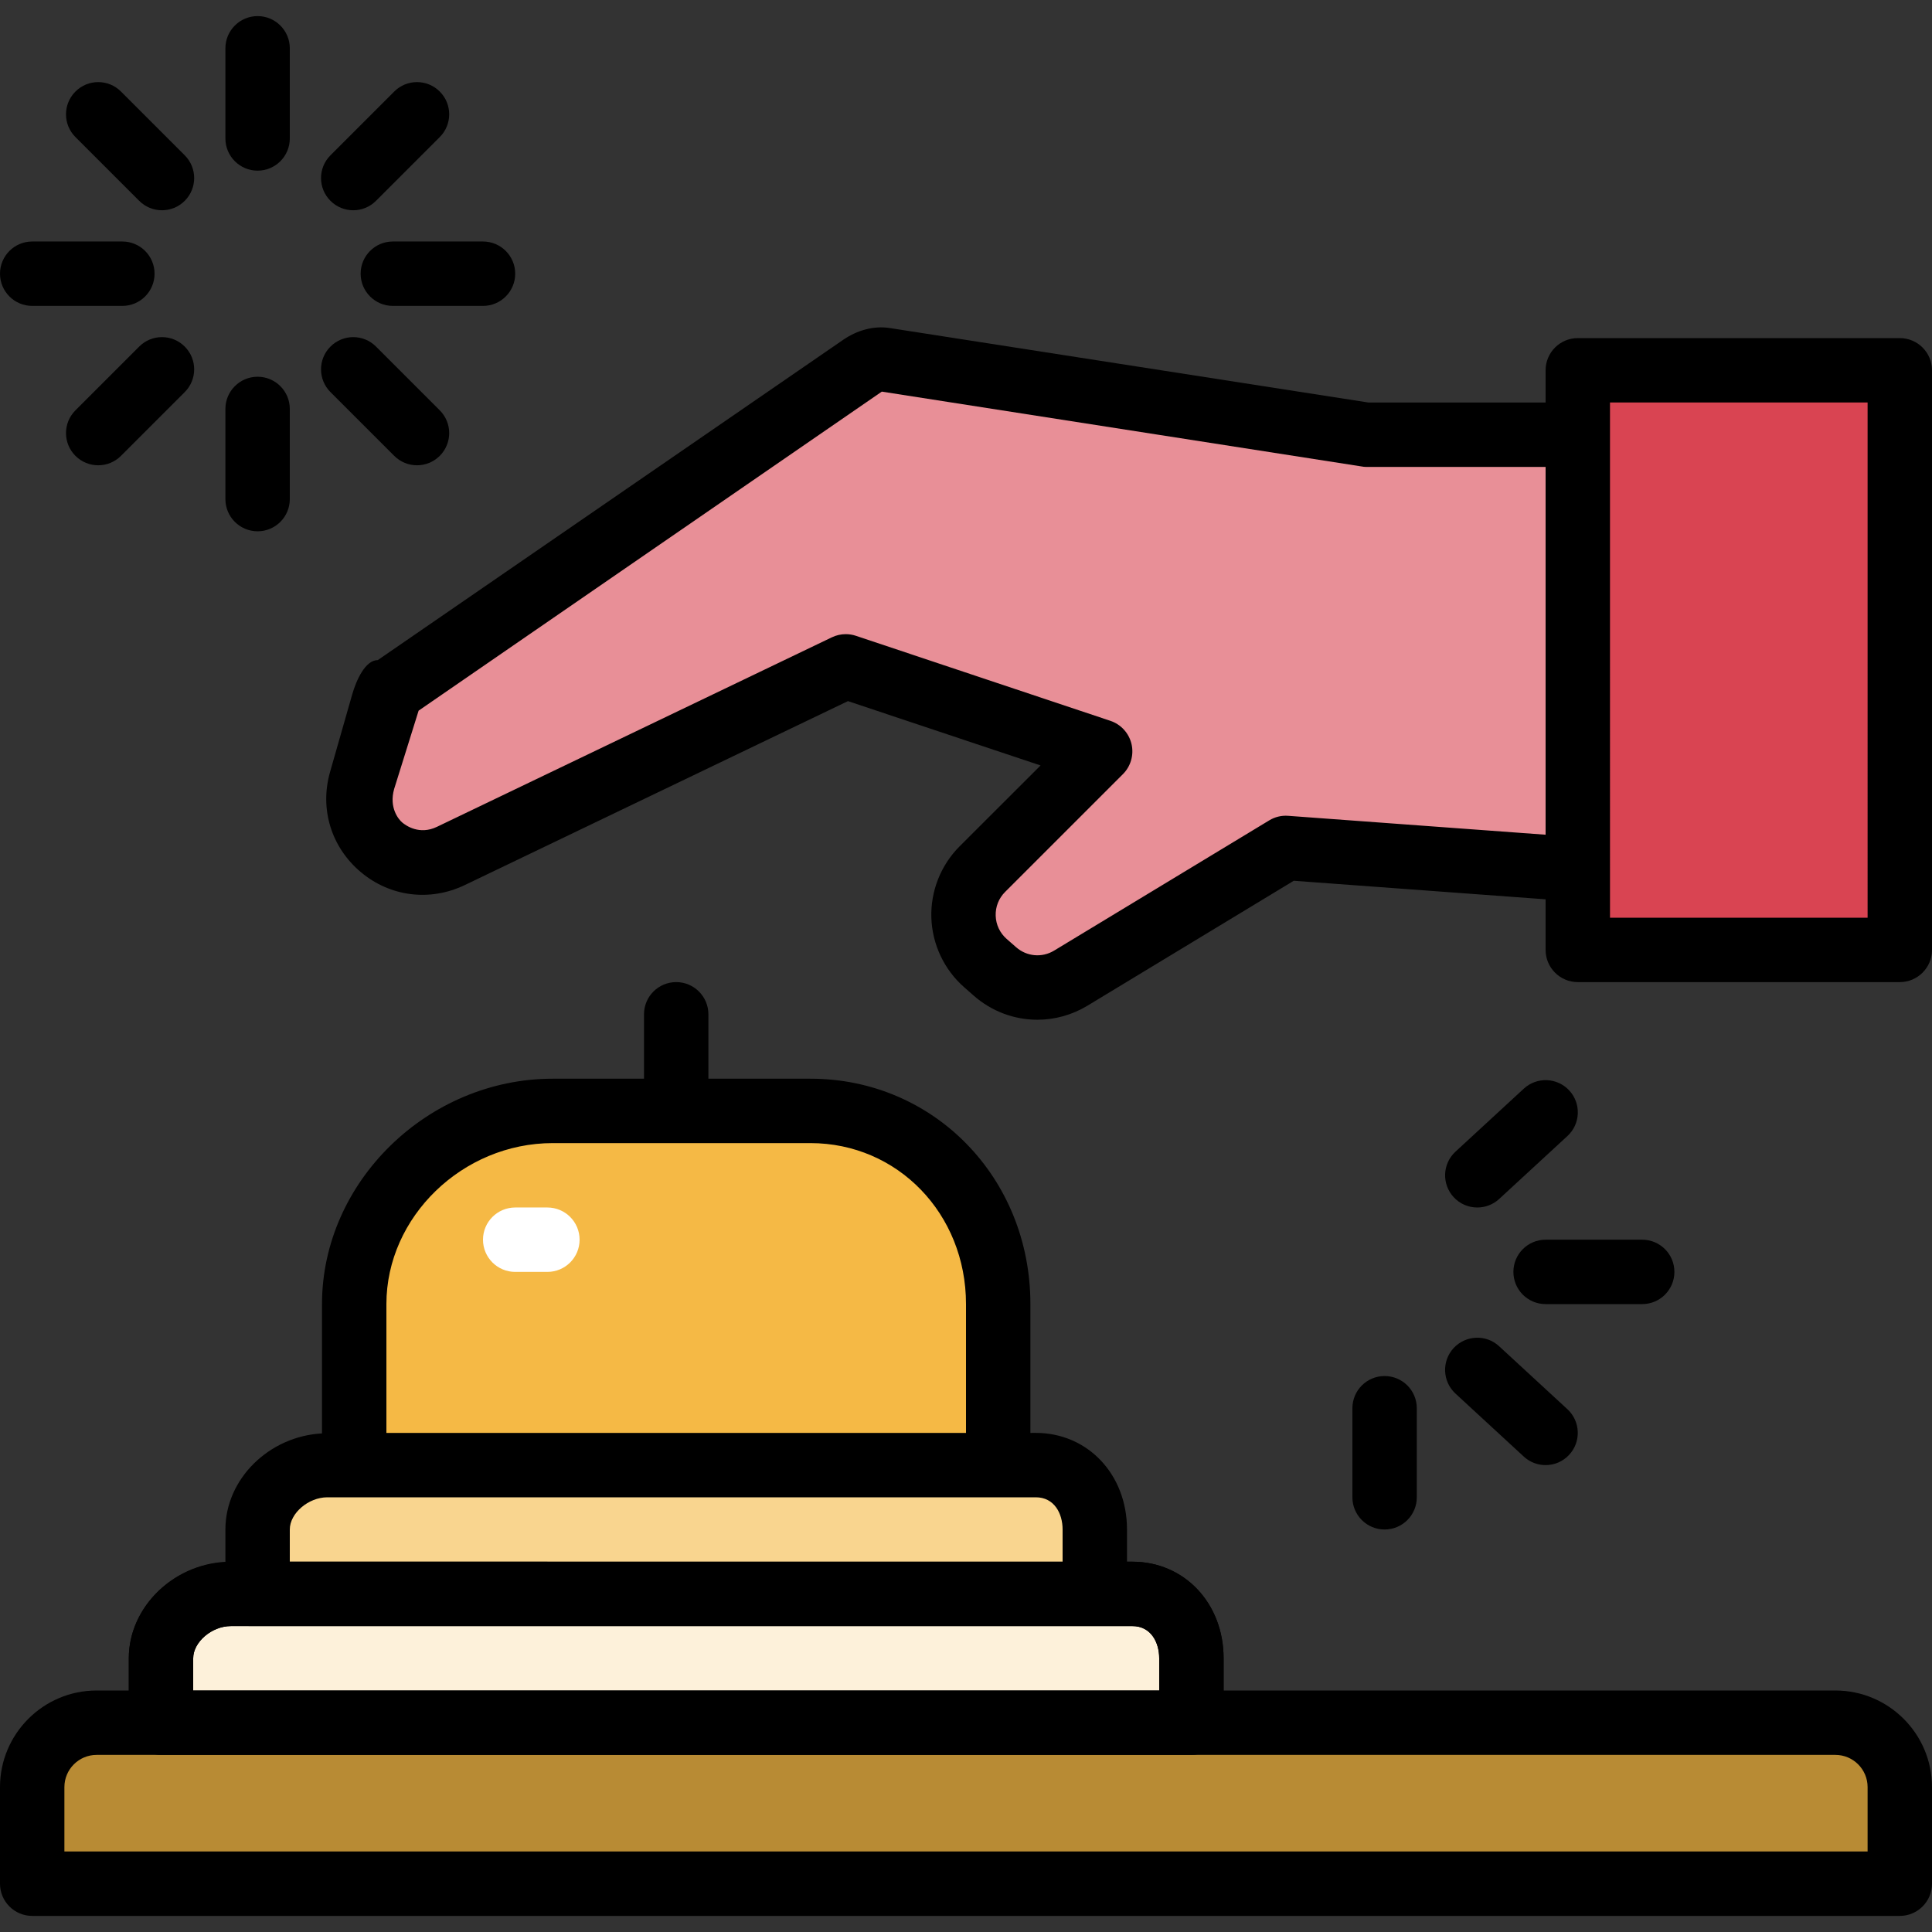
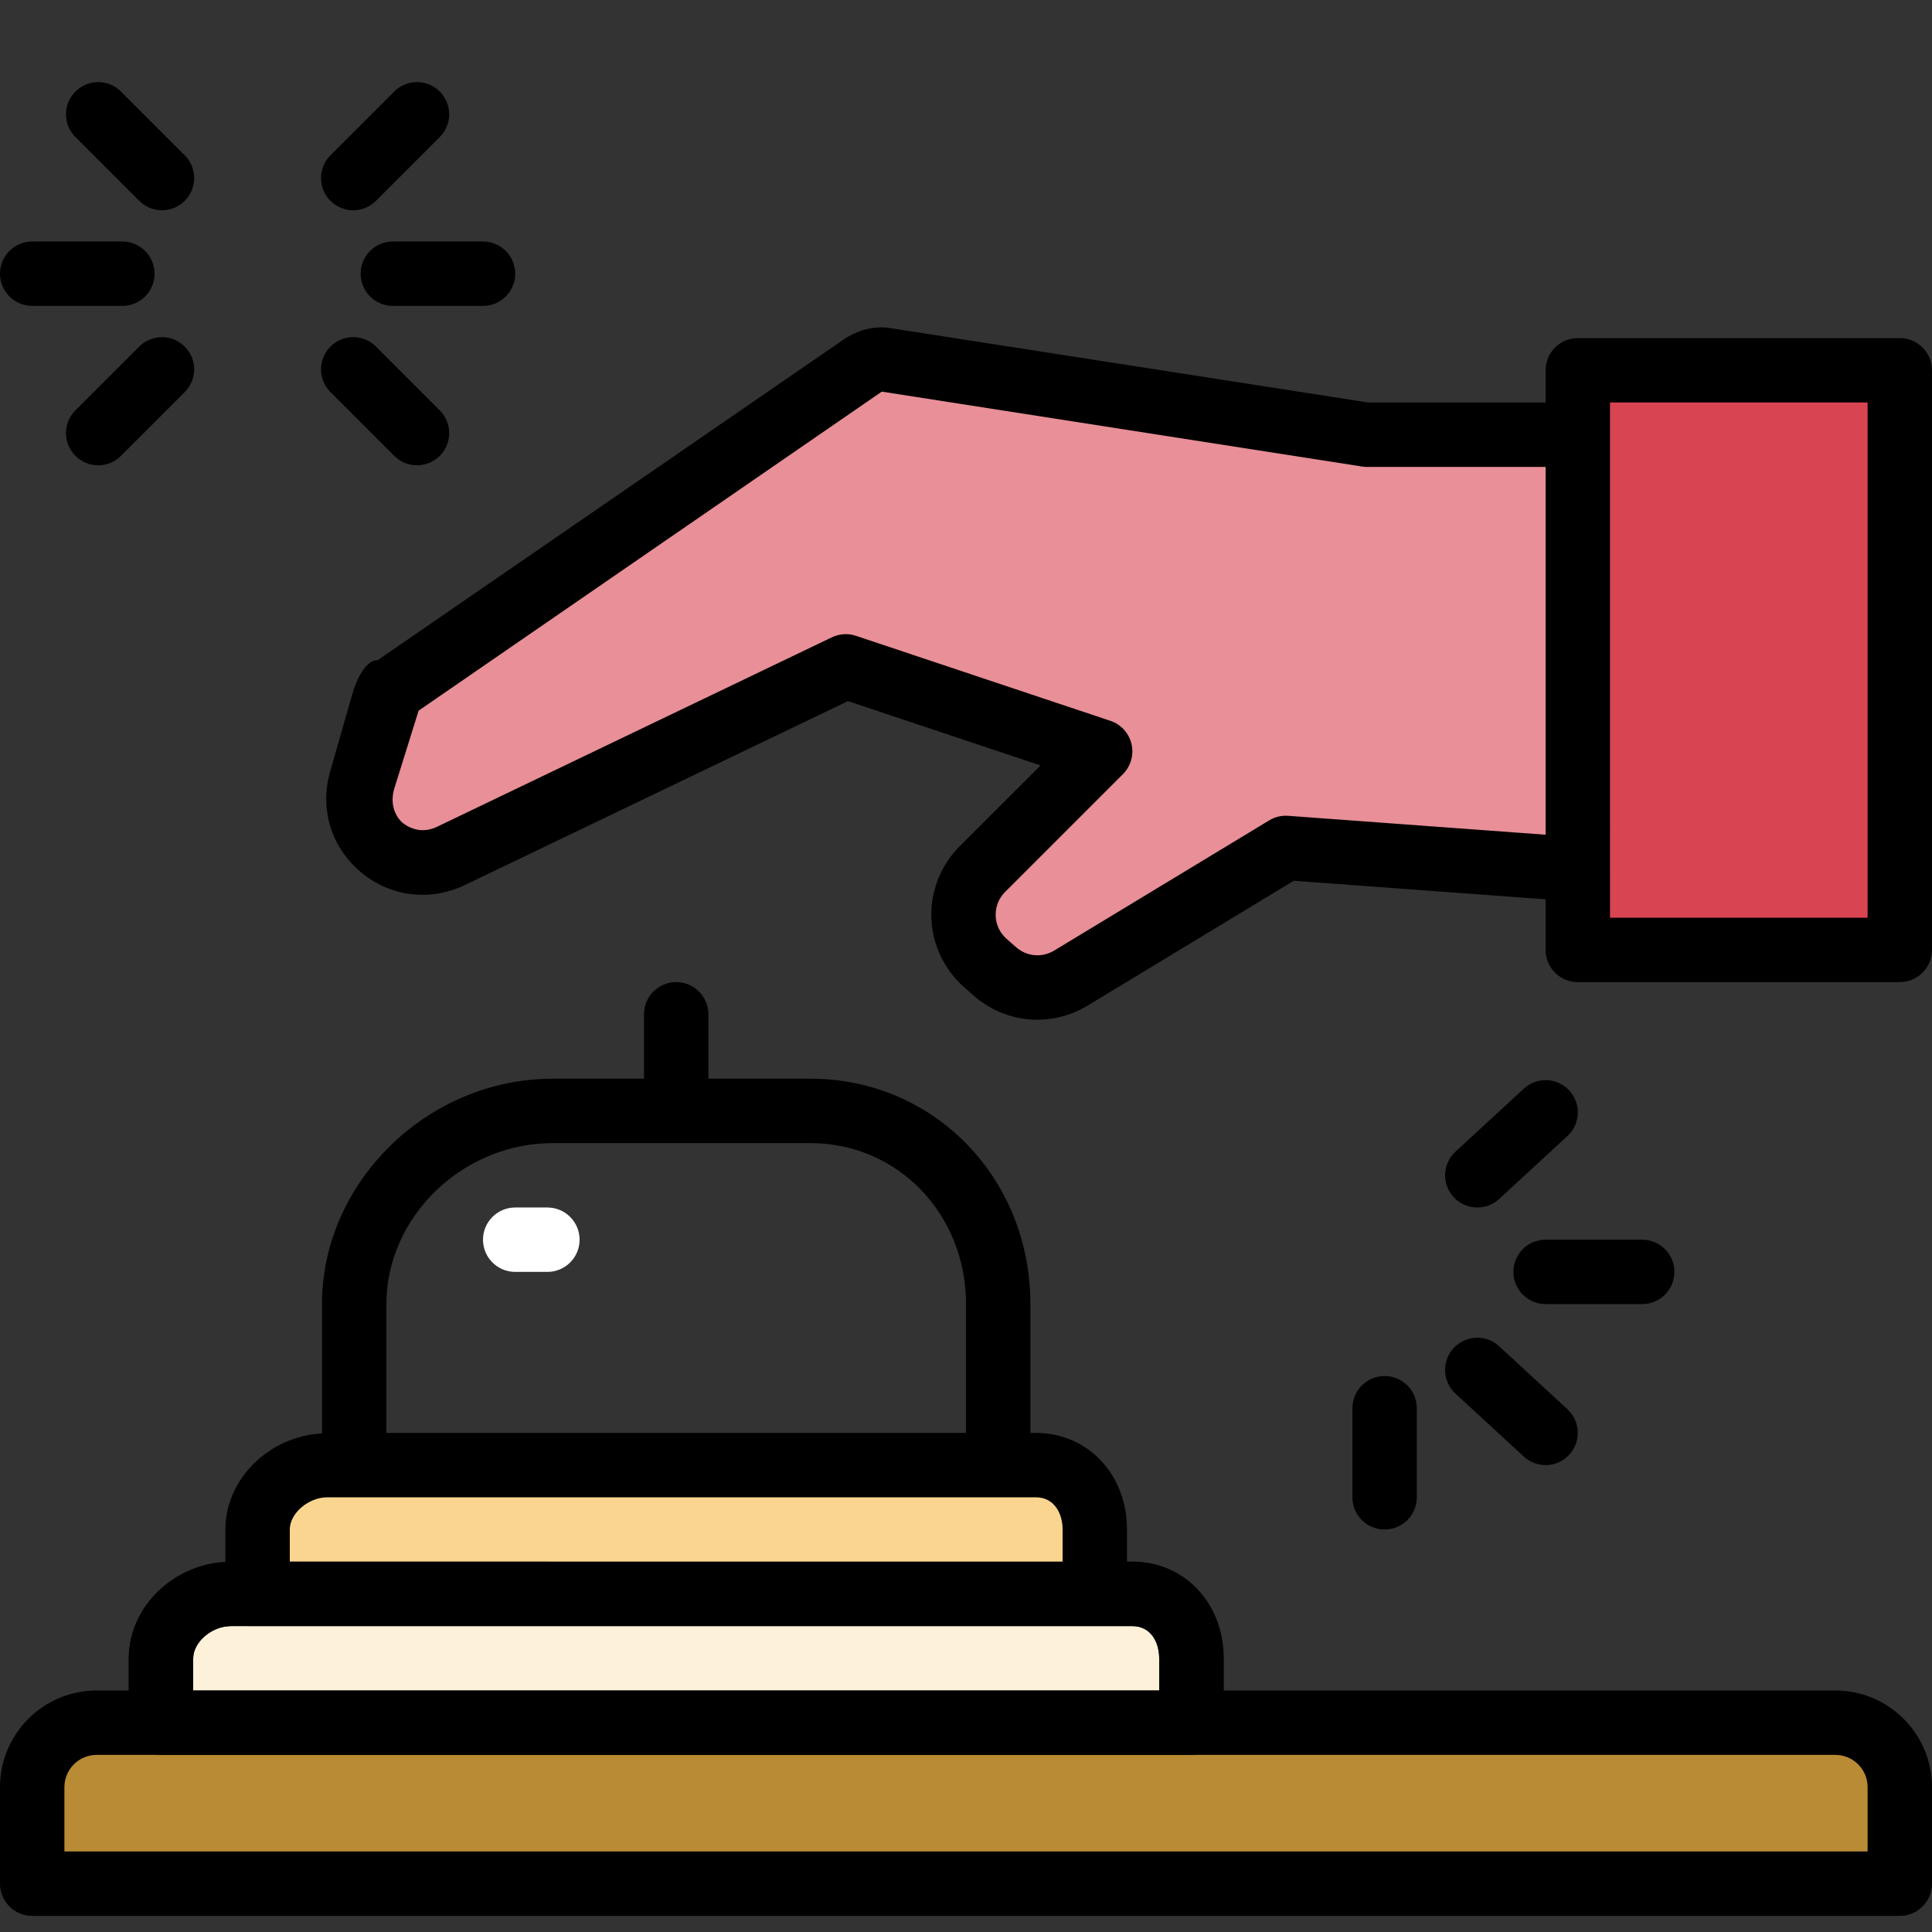
<svg xmlns="http://www.w3.org/2000/svg" version="1.1" id="Layer_1" viewBox="0 0 480 480" xml:space="preserve">
  <rect x="0" y="0" width="480" height="480" fill="#333333" stroke="none" />
  <path style="fill:#B88B34;" d="M472,468H8v-24c0-8.84,7.16-16,16-16h432c8.84,0,16,7.16,16,16V468z" />
  <rect x="392" y="92" style="fill:#D94452;" width="80" height="144" />
  <path style="fill:#E88F97;" d="M98.384,169.968l115.632-79.264c1.68-1.152,3.736-1.616,5.752-1.304L339.336,108H392v108  l-72.536-5.328l-53.424,32.352c-5.976,3.616-13.608,2.944-18.856-1.672l-2.376-2.088c-6.936-6.104-7.28-16.8-0.752-23.328  l29.272-29.272l-63.2-21.112L112,212.64c-12.424,5.96-26.08-5.528-22.312-18.792l5.52-19.472  C95.72,172.584,96.84,171.024,98.384,169.968z" />
  <path d="M472,84h-80c-4.424,0-8,3.584-8,8v8h-44.048l-118.96-18.512c-4.04-0.608-8.128,0.624-11.504,2.936L93.856,164h-0.008  c-3.064,0-5.312,4.928-6.336,8.504l-5.52,19.32c-2.608,9.2,0.312,18.664,7.632,24.832c7.312,6.16,17.216,7.376,25.84,3.24  l95.208-45.704l47.856,15.984L238.4,210.28c-4.664,4.672-7.224,11.136-7.008,17.736s3.176,12.888,8.144,17.256l2.368,2.08  c4.512,3.976,10.144,6,15.832,6c4.272,0,8.576-1.152,12.448-3.496l51.248-31.032L384,223.432V236c0,4.416,3.576,8,8,8h80  c4.424,0,8-3.584,8-8V92C480,87.584,476.424,84,472,84z M320.056,202.688c-1.672-0.128-3.312,0.272-4.728,1.136l-53.44,32.352  c-2.992,1.816-6.784,1.488-9.424-0.832l-2.376-2.08c-1.672-1.48-2.64-3.52-2.712-5.752s0.76-4.336,2.336-5.912l29.272-29.264  c1.96-1.96,2.768-4.792,2.136-7.496c-0.64-2.696-2.624-4.872-5.248-5.752l-63.208-21.12c-0.824-0.28-1.68-0.416-2.536-0.416  c-1.184,0-2.368,0.264-3.464,0.792l-98.128,47.088c-4.328,2.072-7.688-0.312-8.616-1.096c-0.928-0.784-3.304-3.688-2-8.304  l6.08-19.464v-0.008l115.08-79.264l119.304,18.608c0.4,0.064,0.536,0.096,0.952,0.096H384v91.384L320.056,202.688z M464,228h-64v-12  V108v-8h64V228z" />
  <path style="fill:#F9D58F;" d="M272,396H64v-16c0-8.84,8.496-16,17.336-16h176c8.832,0,14.664,7.16,14.664,16V396z" />
  <path style="fill:#FDF1DA;" d="M296,428H40v-16c0-8.84,8.496-16,17.336-16h224c8.832,0,14.664,7.16,14.664,16V428z" />
  <path d="M296,436H40c-4.416,0-8-3.584-8-8v-16c0-13.008,11.6-24,25.336-24h224c12.92,0,22.664,10.32,22.664,24v16  C304,432.416,300.424,436,296,436z M48,420h240v-8c0-3.984-2.064-8-6.664-8h-224c-4.712,0-9.336,3.96-9.336,8V420z" />
-   <path style="fill:#F5B945;" d="M248,364H88v-40c0-26.512,22.824-48,49.336-48h64C227.84,276,248,297.488,248,324V364z" />
  <path d="M456,420H304v-8c0-13.68-9.744-24-22.664-24H280v-8c0-13.68-9.744-24-22.664-24H256v-32c0-31.4-24.008-56-54.664-56H176v-16  c0-4.416-3.584-8-8-8s-8,3.584-8,8v16h-22.664C106.256,268,80,293.648,80,324v32.128C66.872,356.824,56,367.424,56,380v8.128  C42.872,388.824,32,399.424,32,412v8h-8c-13.232,0-24,10.768-24,24v24c0,4.416,3.584,8,8,8h464c4.424,0,8-3.584,8-8v-24  C480,430.768,469.232,420,456,420z M96,324c0-21.68,18.928-40,41.336-40h64c21.68,0,38.664,17.568,38.664,40v32H96V324z M72,380  c0-4.04,4.624-8,9.336-8H88h160h9.336c4.6,0,6.664,4.016,6.664,8v8H72V380z M48,412c0-4.04,4.624-8,9.336-8H64h208h9.336  c4.6,0,6.664,4.016,6.664,8v8H48V412z M464,460H16v-16c0-4.408,3.592-8,8-8h16h256h160c4.416,0,8,3.592,8,8V460z" />
  <path style="fill:#FFFFFF;" d="M136,316h-8c-4.416,0-8-3.584-8-8s3.584-8,8-8h8c4.416,0,8,3.584,8,8S140.416,316,136,316z" />
-   <path d="M64,42.4c-4.416,0-8-3.584-8-8V12c0-4.416,3.584-8,8-8s8,3.584,8,8v22.4C72,38.816,68.416,42.4,64,42.4z" />
-   <path d="M64,132c-4.416,0-8-3.584-8-8v-22.4c0-4.416,3.584-8,8-8s8,3.584,8,8V124C72,128.416,68.416,132,64,132z" />
  <path d="M120,76H97.6c-4.416,0-8-3.584-8-8s3.584-8,8-8H120c4.416,0,8,3.584,8,8S124.416,76,120,76z" />
  <path d="M30.4,76H8c-4.416,0-8-3.584-8-8s3.584-8,8-8h22.4c4.416,0,8,3.584,8,8S34.816,76,30.4,76z" />
  <path d="M103.6,115.6c-2.048,0-4.096-0.784-5.656-2.344l-15.84-15.84c-3.128-3.128-3.128-8.184,0-11.312s8.184-3.128,11.312,0  l15.84,15.84c3.128,3.128,3.128,8.184,0,11.312C107.688,114.816,105.648,115.6,103.6,115.6z" />
  <path d="M40.24,52.24c-2.048,0-4.096-0.784-5.656-2.344l-15.84-15.84c-3.128-3.128-3.128-8.184,0-11.312s8.184-3.128,11.312,0  l15.84,15.84c3.128,3.128,3.128,8.184,0,11.312C44.336,51.464,42.288,52.24,40.24,52.24z" />
  <path d="M24.4,115.6c-2.048,0-4.096-0.784-5.656-2.344c-3.128-3.128-3.128-8.184,0-11.312l15.84-15.84  c3.128-3.128,8.184-3.128,11.312,0s3.128,8.184,0,11.312l-15.84,15.84C28.496,114.816,26.448,115.6,24.4,115.6z" />
  <path d="M87.76,52.24c-2.048,0-4.096-0.784-5.656-2.344c-3.128-3.128-3.128-8.184,0-11.312l15.84-15.84  c3.128-3.128,8.184-3.128,11.312,0c3.128,3.128,3.128,8.184,0,11.312l-15.84,15.84C91.848,51.464,89.808,52.24,87.76,52.24z" />
  <path d="M344,380c-4.424,0-8-3.584-8-8v-22.128c0-4.416,3.576-8,8-8s8,3.584,8,8V372C352,376.416,348.424,380,344,380z" />
  <path d="M408,324h-24c-4.424,0-8-3.584-8-8s3.576-8,8-8h24c4.424,0,8,3.584,8,8S412.424,324,408,324z" />
  <path d="M384,364c-1.936,0-3.88-0.696-5.424-2.12l-16.968-15.648c-3.248-3-3.456-8.056-0.464-11.304  c3.008-3.24,8.064-3.456,11.304-0.464l16.968,15.648c3.248,3,3.456,8.056,0.464,11.304C388.304,363.136,386.16,364,384,364z" />
  <path d="M367.032,300c-2.16,0-4.304-0.864-5.88-2.576c-2.992-3.248-2.792-8.312,0.464-11.304l16.968-15.648  c3.256-2.992,8.312-2.784,11.304,0.464c2.992,3.248,2.792,8.312-0.464,11.304l-16.968,15.648  C370.912,299.304,368.968,300,367.032,300z" />
</svg>